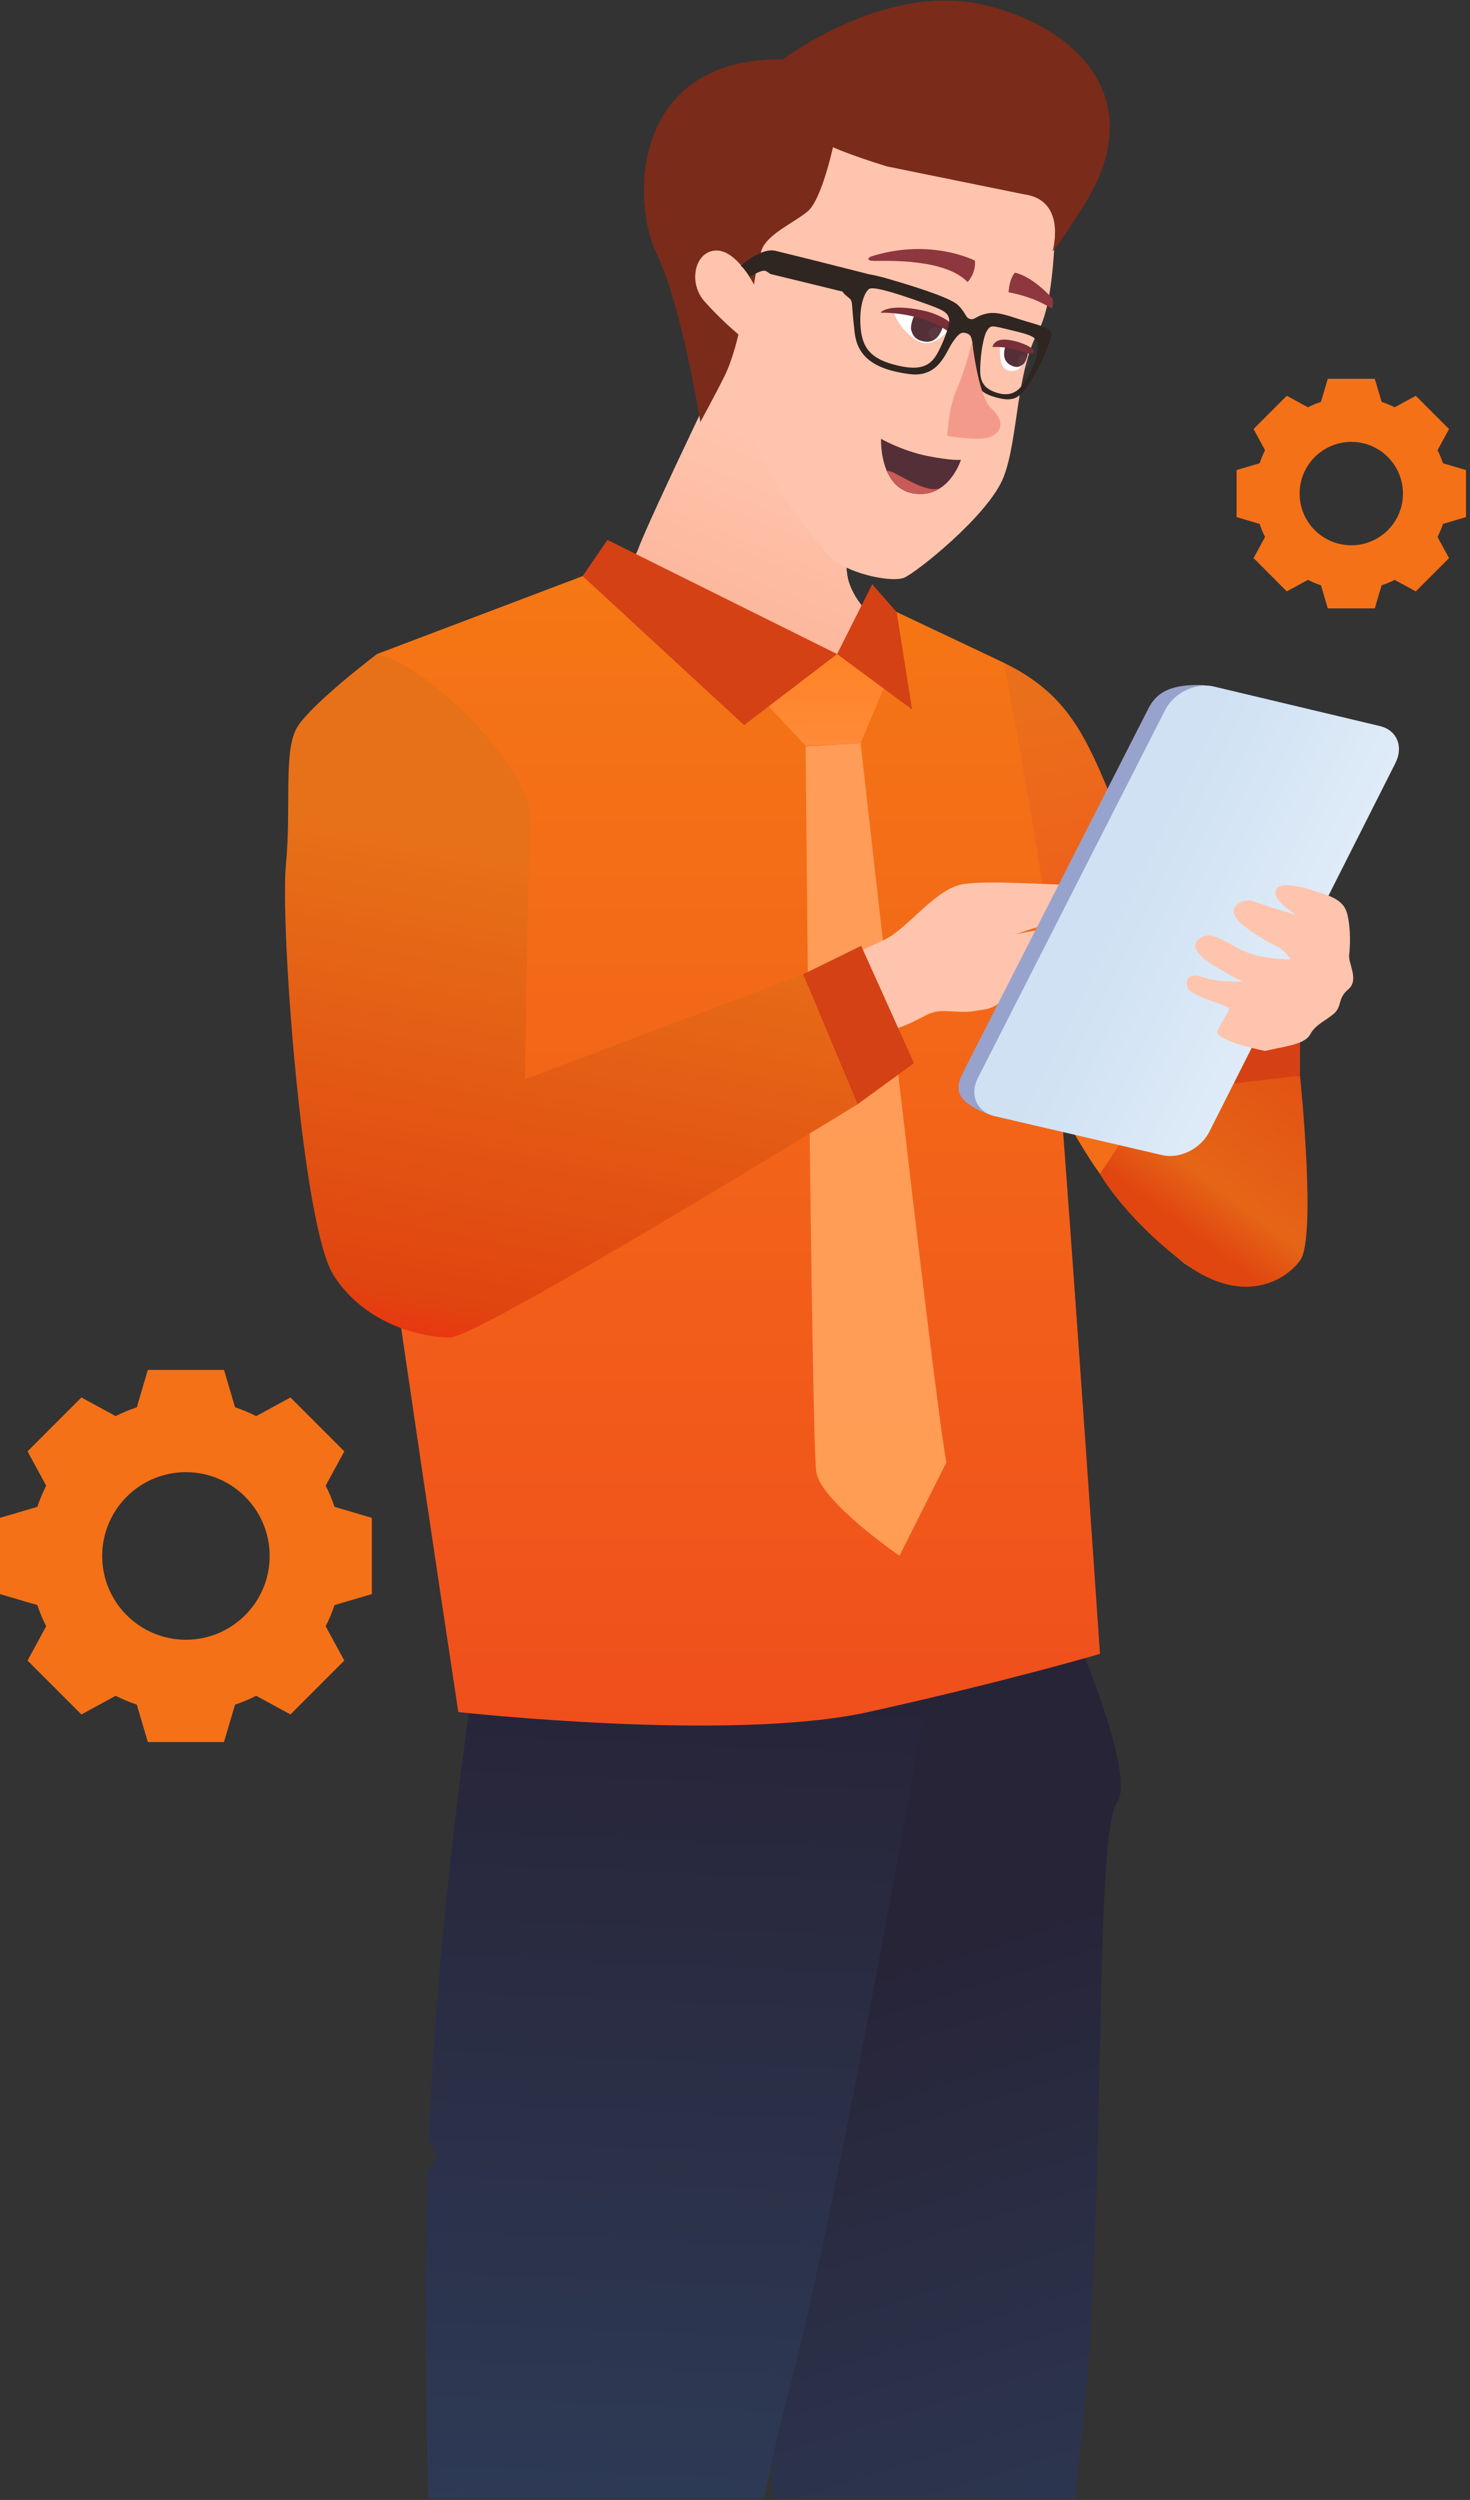
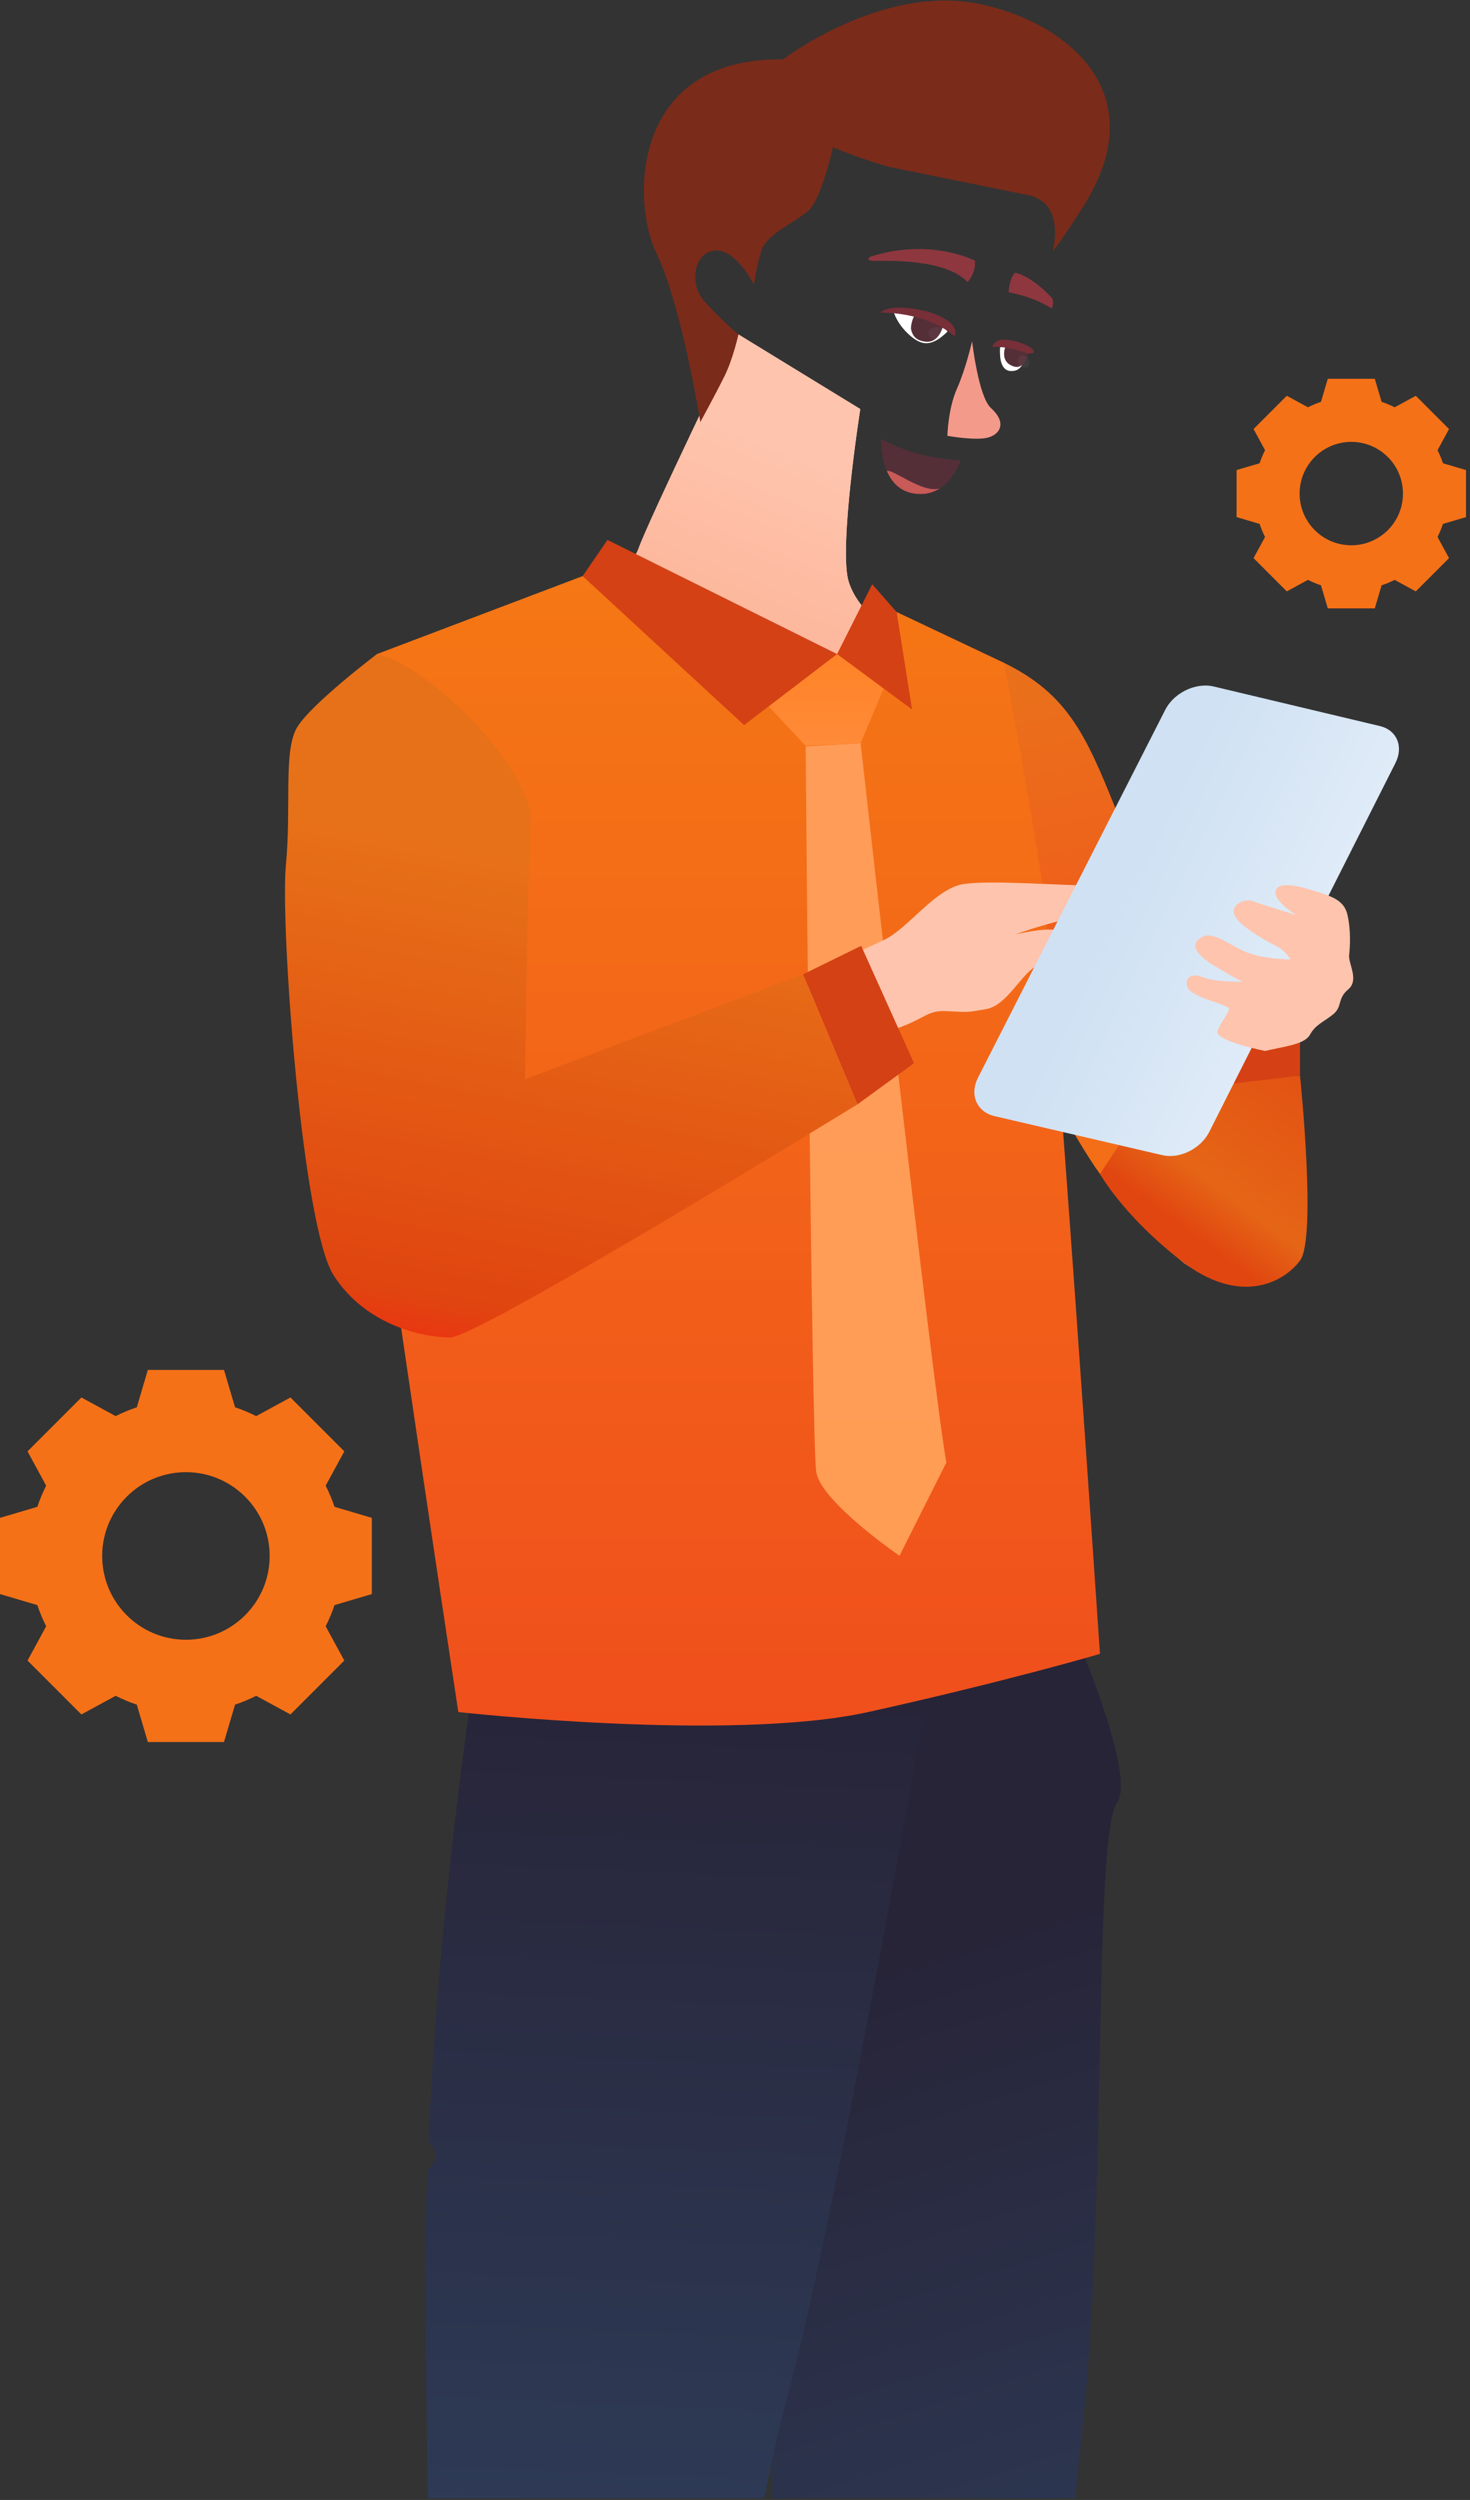
<svg xmlns="http://www.w3.org/2000/svg" width="233" height="396" viewBox="0 0 233 396" fill="none">
  <rect x="0" y="0" width="233" height="396" fill="#333333" stroke="none" />
  <path d="M137.401 259.395L123.174 308.963C123.174 308.963 122.058 371.671 122.417 395.723H170.414C171.402 386.695 172.139 379.22 172.515 374.073C175.131 338.199 173.598 290.461 177.069 285.501C180.541 280.539 167.698 252.463 167.698 252.463L137.401 259.395Z" fill="url(#paint0_linear)" />
  <path d="M76.11 259.395C76.11 259.395 69.713 297.505 67.913 339.36C69.051 340.187 69.605 341.869 68.318 343.153C68.127 343.344 67.934 343.531 67.743 343.721C67.574 348.565 67.467 353.444 67.447 358.305C67.409 367.577 67.563 380.645 67.839 395.723H121.142C122.421 389.341 123.585 384.123 124.582 380.488C133.145 349.292 149.717 252.808 149.717 252.808L76.11 259.395Z" fill="url(#paint1_linear)" />
  <path d="M159.633 152.719C159.835 162.372 170.902 181.308 174.347 185.949C177.794 190.591 184.161 196.535 184.161 196.535C184.161 196.535 189.431 186.695 194.297 181.68C199.161 176.668 198.35 167.757 198.35 167.757C198.35 167.757 187.809 162.001 186.999 153.089C186.187 144.179 176.661 128.583 176.661 128.583C176.661 128.583 159.43 143.065 159.633 152.719Z" fill="#F46E17" />
  <path d="M206.053 161.63C204.431 166.086 204.431 170.727 204.431 176.854C204.431 182.981 205.039 193.562 201.187 196.162C197.335 198.762 191.862 203.774 187.201 199.69C182.538 195.605 180.106 189.106 179.498 182.981C178.889 176.854 186.39 167.942 189.835 162.558L206.053 161.63Z" fill="#FEC4AD" />
  <path d="M174.348 185.949C174.348 185.949 178.004 192.528 187.202 199.691C196.398 206.852 203.37 203.261 206.054 199.691C208.734 196.117 206.054 170.375 206.054 170.375C206.054 170.375 196.324 171.841 189.837 162.559L174.348 185.949Z" fill="url(#paint2_linear)" />
  <path d="M195.541 171.635L206.053 170.374V161.63L195.541 162.558V171.635Z" fill="#D54114" />
  <path d="M101.153 87.033C99.485 91.765 83.801 97.268 83.801 97.268C83.801 97.268 131.223 151.571 149.53 151.228C167.837 150.884 141.529 100.019 141.529 100.019C141.529 100.019 136.203 97.349 134.535 92.188C132.867 87.027 136.357 64.796 136.357 64.796L117.042 52.976C117.042 52.976 102.821 82.301 101.153 87.033Z" fill="#FEC4AD" />
  <path d="M101.153 87.033C99.483 91.765 83.801 97.268 83.801 97.268C83.801 97.268 131.223 151.57 149.53 151.226C167.837 150.884 141.529 100.018 141.529 100.018C141.529 100.018 136.203 97.349 134.534 92.188C132.866 87.026 136.357 64.796 136.357 64.796L117.042 52.974C117.042 52.974 102.821 82.301 101.153 87.033Z" fill="url(#paint3_linear)" />
-   <path d="M160.195 23.009C163.1 25.796 167.908 31.372 167.466 34.558C167.023 37.746 167.15 47.606 164.572 52.453C160.995 59.18 161.41 69.482 159.091 75.526C156.772 81.569 145.148 90.77 143.296 91.517C141.444 92.264 135.192 91.062 132.19 88.722C129.187 86.384 113.404 66.232 117.043 52.976C117.043 52.976 110.104 54.308 107.718 41.068C107.095 37.614 120.97 28.145 123.156 24.782C128.471 16.613 147.283 23.548 152.684 24.092C158.084 24.636 160.195 23.009 160.195 23.009Z" fill="#FEC4AD" />
  <path d="M166.838 39.818C166.838 39.818 169.213 31.673 162.267 30.772L140.589 26.36C134.477 24.477 132.029 23.318 132.029 23.318C132.029 23.318 130.227 31.588 128.069 33.438C125.91 35.289 121.503 37.089 120.681 39.718C119.857 42.348 119.511 45.088 119.511 45.088C119.511 45.088 116.713 39.506 113.413 39.682C110.113 39.86 109.041 44.781 111.659 47.736C114.278 50.692 117.042 52.976 117.042 52.976C117.042 52.976 116.214 56.778 114.865 59.521C113.514 62.264 111.01 66.853 111.01 66.853C111.01 66.853 108.023 48.305 104.039 40.1C100.055 31.894 100.002 9.09 124.118 9.406C124.118 9.406 139.862 -2.652 155.455 0.666C168.965 3.541 183.27 14.634 171.593 32.88C167.543 39.208 166.838 39.818 166.838 39.818Z" fill="#7B2B1A" />
  <path d="M141.662 49.429C141.662 49.429 142.125 51.257 144.157 53.073C146.187 54.889 147.754 54.877 150.181 52.523C150.181 52.523 147.179 48.425 141.662 49.429Z" fill="white" />
  <path d="M145.429 49.846C144.721 49.581 144.299 51.722 144.41 52.179C144.59 52.914 144.91 53.862 146.569 54.109C149.011 54.47 149.53 51.383 149.53 51.383L145.429 49.846Z" fill="#542F38" />
  <g opacity="0.35">
    <g opacity="0.35">
      <path opacity="0.35" d="M148.483 51.813C147.442 51.729 146.754 52.81 147.388 53.378C148.023 53.946 148.928 54.19 149.218 53.318C149.508 52.446 149.526 51.896 148.483 51.813Z" fill="white" />
    </g>
  </g>
  <path d="M139.568 49.537C139.568 49.537 146.499 49.231 151.331 53.27C151.331 53.27 151.878 52.229 150.575 51.085C149.856 50.454 148.214 49.61 146.499 49.231C140.622 47.933 139.568 49.537 139.568 49.537Z" fill="#782F38" />
  <path d="M153.371 44.685C153.371 44.685 154.725 43.275 154.529 41.288C154.529 41.288 147.48 37.609 137.967 40.655C137.967 40.655 136.891 41.303 138.603 41.324C140.315 41.344 149.767 40.892 153.371 44.685Z" fill="#8E373F" />
  <path d="M162.668 55.183C162.668 55.183 162.62 58.339 160.877 58.71C158.568 59.2 158.444 56.731 158.502 55.058C158.502 55.058 160.581 53.794 162.668 55.183Z" fill="white" />
  <path d="M162.676 55.62C163.23 55.796 162.544 57.372 162.275 57.61C161.842 57.993 161.226 58.444 160.096 57.79C158.432 56.828 159.475 54.598 159.475 54.598L162.676 55.62Z" fill="#542F38" />
  <g opacity="0.35">
    <g opacity="0.35">
      <path opacity="0.35" d="M162.627 56.485C163.405 56.998 163.342 58.158 162.607 58.219C161.874 58.279 161.111 57.957 161.349 57.167C161.585 56.378 161.85 55.971 162.627 56.485Z" fill="white" />
    </g>
  </g>
  <path d="M163.414 55.964C164.194 56.01 164.025 55.312 162.761 54.707C161.361 54.035 159.775 53.742 158.951 53.8C157.455 53.91 157.312 54.963 157.312 54.963C159.35 54.867 161.287 55.372 162.914 56.041C163.062 55.988 163.224 55.953 163.414 55.964Z" fill="#782F38" />
  <path d="M166.747 47.202C163.264 43.484 160.859 43.196 160.859 43.196C159.935 44.248 159.865 46.303 159.865 46.303C163.092 46.896 165.295 47.982 166.731 48.88C166.98 48.1 166.964 47.492 166.747 47.202Z" fill="#8E373F" />
-   <path d="M118.828 43.851C118.828 43.851 120.564 42.771 121.242 42.891C121.55 42.944 122.077 43.393 122.077 43.393L133.484 46.172L137.346 43.341C137.346 43.341 127.649 40.877 122.898 39.729C120.645 39.184 117.428 42.088 117.428 42.088C117.428 42.088 118.22 42.751 118.828 43.851ZM137.764 45.769C138.496 45.263 142.858 46.74 146.118 47.893C149.38 49.048 150.466 49.432 150.457 50.875C150.453 51.405 149.957 53.241 148.901 55.361C147.844 57.481 146.597 59.171 141.38 57.668C137.7 56.609 136.524 54.755 136.372 51.3C136.238 48.295 137.032 46.277 137.764 45.769ZM156.325 52.597C157.036 51.36 157.065 51.549 160.422 52.339C163.781 53.128 164.034 53.435 164.405 54.267C164.776 55.099 164.288 57.389 162.756 59.937C161.929 61.313 160.81 63.04 158.122 62.251C155.237 61.405 155.262 59.659 155.416 57.273C155.57 54.889 156.064 53.051 156.325 52.597ZM133.43 45.796C133.373 46.413 134.592 47.152 134.774 47.383C135.17 47.881 134.913 47.852 135.465 52.676C135.87 56.233 138.22 58.512 144.194 59.261C148.757 59.835 149.869 55.9 150.936 54.297C152.002 52.695 152.473 52.575 153.152 52.777C153.814 52.975 154.097 53.309 154.209 55.259C154.321 57.208 152.901 61.357 157.296 62.775C160.326 63.753 161.454 63.285 162.934 61.057C164.252 59.073 165.305 56.996 165.916 55.351C166.532 53.688 166.942 52.693 166.23 52.224C165.352 51.649 164.013 51.303 162.688 50.913C160.034 50.135 158.252 49.293 156.457 49.66C154.661 50.027 154.518 50.74 153.757 50.528C152.978 50.312 153.157 49.585 151.808 48.295C150.458 47.005 143.385 44.929 140.733 44.151C138.08 43.372 134.274 42.659 133.889 43.696C133.682 44.253 133.496 45.077 133.43 45.796Z" fill="#2F2521" />
  <path d="M154.084 54.049C154.084 54.049 155.073 62.818 157.064 64.629C159.605 66.938 158.56 68.754 156.629 69.303C154.699 69.854 150.164 69.037 150.164 69.037C150.164 69.037 150.267 64.731 151.672 61.592C153.077 58.452 154.084 54.049 154.084 54.049Z" fill="#F49A8A" />
  <path d="M152.315 72.833C152.315 72.833 151.363 75.867 148.952 77.368C148.195 77.86 147.327 78.177 146.289 78.234C143.095 78.408 141.441 76.617 140.572 74.624C139.536 72.227 139.648 69.512 139.648 69.512C139.648 69.512 142.899 71.389 146.989 72.227C151.081 73.036 152.315 72.833 152.315 72.833Z" fill="#542F38" />
  <path d="M148.952 77.368C148.195 77.859 147.327 78.177 146.29 78.234C143.095 78.409 141.442 76.618 140.572 74.624C141.386 74.162 146.29 78.234 148.952 77.368Z" fill="#C85A58" />
  <path d="M149.498 144.921C152.538 160.515 164.701 168.313 164.701 168.313C176.256 145.477 186.593 143.249 186.593 143.249C186.593 143.249 181.728 140.465 176.864 128.212C171.998 115.959 168.958 109.832 159.137 104.992C159.137 104.992 146.457 129.325 149.498 144.921Z" fill="url(#paint4_linear)" />
  <path d="M59.751 103.605C59.751 103.605 54.497 134.407 54.925 145.879C55.353 157.349 72.645 271.193 72.645 271.193C72.645 271.193 115.877 276.004 137.612 271.193C159.348 266.383 174.348 261.981 174.348 261.981C174.348 261.981 166.843 150.88 165.129 139.408C163.417 127.936 159.137 104.992 159.137 104.992L142.12 96.944L132.683 103.605L92.35 91.255L59.751 103.605Z" fill="url(#paint5_linear)" />
  <path d="M127.695 118.24C127.695 118.24 128.651 228.395 129.374 233.142C130.097 237.89 142.573 246.443 142.573 246.443L150.006 231.652C147.837 220.047 136.41 117.714 136.41 117.714L127.695 118.24Z" fill="url(#paint6_linear)" />
  <path d="M188.448 143.3C186.191 142.507 176.435 140.147 172.643 140.238C168.852 140.328 157.344 139.368 152.799 140.023C148.252 140.679 144.04 147.024 140.164 148.863C138.111 149.838 134.032 151.723 129.143 153.912C130.812 158.218 132.373 162.559 133.937 166.899C136.365 165.222 138.487 163.991 140.1 163.543C146.693 161.71 146.509 159.984 150.059 160.164C153.608 160.344 153.069 160.392 156.271 159.856C159.473 159.322 161.689 154.647 163.979 153.199C166.268 151.751 169.633 150.206 169.233 148.999C168.833 147.791 168.675 146.312 160.98 147.996C160.98 147.996 168.301 145.351 171.555 145.31C174.809 145.267 181.691 146.143 184.945 146.102C188.199 146.058 190.705 144.094 188.448 143.3Z" fill="#FEC4AD" />
  <path d="M127.285 154.338L136.496 149.825L144.876 168.413L135.898 174.937L127.285 154.338Z" fill="#D44114" />
-   <path d="M156.196 176.339L182.651 182.472C185.368 183.088 188.658 181.447 190.008 178.813L219.402 120.641C220.74 118.031 219.658 115.407 216.97 114.777L190.758 108.523C185.928 108.352 183.45 109.463 182.071 112.141L152.64 169.889C151.25 172.591 151.618 174.399 156.196 176.339Z" fill="#97A3CC" />
  <path d="M184.702 112.423L155.021 170.7C153.621 173.424 154.818 176.159 157.685 176.809L184.265 182.987C187 183.605 190.305 181.964 191.66 179.321L221.169 120.891C222.513 118.272 221.417 115.64 218.712 115.009L192.362 108.739C191.938 108.64 191.501 108.592 191.06 108.592C188.544 108.592 185.882 110.128 184.702 112.423Z" fill="url(#paint7_linear)" />
  <path d="M200.532 166.475C203.195 165.798 206.745 165.527 207.632 163.9C208.52 162.276 209.851 161.87 211.331 160.65C212.809 159.431 211.921 158.212 213.697 156.722C215.472 155.231 213.697 152.658 213.844 151.303C213.992 149.947 214.141 147.238 213.549 144.8C212.957 142.362 210.591 141.819 207.484 140.871C204.379 139.922 202.159 139.922 202.159 141.412C202.159 142.903 205.413 144.935 205.413 144.935C205.413 144.935 200.088 143.31 198.609 142.767C197.129 142.226 194.763 143.446 195.799 145.206C196.835 146.967 201.124 149.271 202.455 149.947C203.787 150.624 204.527 151.979 204.527 151.979C204.527 151.979 200.532 151.979 197.723 150.895C194.912 149.812 192.396 147.374 190.475 148.458C188.551 149.542 189.587 150.895 191.509 152.387C191.509 152.387 195.651 154.96 196.983 155.502C196.983 155.502 192.84 155.638 190.769 154.824C188.699 154.012 187.664 154.96 188.255 156.45C188.847 157.942 194.616 159.16 194.763 159.702C194.912 160.243 193.728 161.599 192.988 163.224C192.249 164.85 200.532 166.475 200.532 166.475Z" fill="#FEC4AD" />
  <path d="M114.623 104.152L127.695 118.151L136.41 117.714L141.39 105.902L133.707 103.606L114.623 104.152Z" fill="url(#paint8_linear)" />
  <path d="M92.35 91.255L117.944 114.864L132.682 103.606L96.288 85.527L92.35 91.255Z" fill="url(#paint9_linear)" />
  <path d="M132.682 103.605L144.562 112.385L142.119 96.944L138.246 92.552L132.682 103.605Z" fill="url(#paint10_linear)" />
  <path d="M47.118 115.174C44.862 118.893 46.215 127.572 45.313 137.074C44.411 146.578 47.878 194.096 52.842 201.948C57.805 209.797 66.827 211.864 71.338 211.864C75.85 211.864 135.899 174.936 135.899 174.936L127.286 154.337L83.21 170.957C83.21 170.957 83.661 137.486 84.113 130.05C84.563 122.612 68.774 105.672 59.75 103.605C59.75 103.605 49.374 111.456 47.118 115.174Z" fill="url(#paint11_linear)" />
  <path d="M42.743 246.469C42.743 253.8 36.8 259.742 29.469 259.742C22.139 259.742 16.196 253.8 16.196 246.469C16.196 239.138 22.139 233.196 29.469 233.196C36.8 233.196 42.743 239.138 42.743 246.469ZM58.937 252.505V240.433L53.019 238.684C52.635 237.525 52.163 236.409 51.62 235.332L54.575 229.9L46.039 221.364L40.605 224.318C39.529 223.776 38.413 223.304 37.255 222.92L35.505 217H23.433L21.684 222.92C20.525 223.304 19.409 223.776 18.332 224.318L12.9 221.364L4.364 229.9L7.317 235.333C6.776 236.409 6.303 237.525 5.92 238.684L0 240.433V252.505L5.92 254.254C6.303 255.413 6.776 256.529 7.319 257.605L4.364 263.038L12.9 271.574L18.333 268.62C19.409 269.162 20.525 269.634 21.684 270.018L23.433 275.938H35.505L37.255 270.018C38.413 269.634 39.529 269.162 40.605 268.62L46.039 271.574L54.575 263.038L51.62 257.606C52.163 256.529 52.635 255.413 53.019 254.254L58.937 252.505Z" fill="#F57117" />
  <path d="M222.375 78.185C222.375 82.709 218.708 86.376 214.184 86.376C209.66 86.376 205.993 82.709 205.993 78.185C205.993 73.661 209.66 69.995 214.184 69.995C218.708 69.995 222.375 73.661 222.375 78.185ZM232.369 81.909V74.461L228.715 73.381C228.479 72.665 228.188 71.977 227.853 71.313L229.676 67.961L224.409 62.693L221.056 64.516C220.392 64.181 219.704 63.891 218.988 63.654L217.908 60H210.46L209.38 63.654C208.665 63.891 207.976 64.181 207.312 64.516L203.959 62.693L198.692 67.961L200.515 71.313C200.18 71.977 199.889 72.665 199.652 73.381L196 74.461V81.909L199.652 82.989C199.889 83.705 200.18 84.393 200.515 85.057L198.692 88.409L203.959 93.677L207.312 91.853C207.976 92.188 208.665 92.48 209.38 92.716L210.46 96.369H217.908L218.988 92.716C219.704 92.48 220.392 92.188 221.056 91.855L224.409 93.677L229.676 88.409L227.853 85.057C228.188 84.393 228.479 83.705 228.715 82.989L232.369 81.909Z" fill="#F57117" />
  <defs>
    <linearGradient id="paint0_linear" x1="139.839" y1="311.31" x2="185.733" y2="457.267" gradientUnits="userSpaceOnUse">
      <stop stop-color="#272438" />
      <stop offset="1" stop-color="#304260" />
    </linearGradient>
    <linearGradient id="paint1_linear" x1="110.041" y1="267.63" x2="102.511" y2="442.323" gradientUnits="userSpaceOnUse">
      <stop stop-color="#272438" />
      <stop offset="1" stop-color="#304260" />
    </linearGradient>
    <linearGradient id="paint2_linear" x1="209.87" y1="165.119" x2="187.832" y2="194.698" gradientUnits="userSpaceOnUse">
      <stop stop-color="#E24D12" />
      <stop offset="0.771" stop-color="#E56516" />
      <stop offset="1" stop-color="#E14610" />
    </linearGradient>
    <linearGradient id="paint3_linear" x1="124.498" y1="71" x2="111.998" y2="102" gradientUnits="userSpaceOnUse">
      <stop stop-color="#FEC4AD" />
      <stop offset="1" stop-color="#FDB599" />
    </linearGradient>
    <linearGradient id="paint4_linear" x1="161.168" y1="111.427" x2="174.747" y2="175.927" gradientUnits="userSpaceOnUse">
      <stop stop-color="#EA6F1B" />
      <stop offset="0.771" stop-color="#F1571B" />
      <stop offset="1" stop-color="#F1561B" />
    </linearGradient>
    <linearGradient id="paint5_linear" x1="114.624" y1="91.254" x2="114.624" y2="273.332" gradientUnits="userSpaceOnUse">
      <stop stop-color="#F57715" />
      <stop offset="1" stop-color="#F04F1C" />
    </linearGradient>
    <linearGradient id="paint6_linear" x1="138.85" y1="246.442" x2="138.85" y2="117.713" gradientUnits="userSpaceOnUse">
      <stop stop-color="#FF9D55" />
      <stop offset="1" stop-color="#FF9C58" />
    </linearGradient>
    <linearGradient id="paint7_linear" x1="231.744" y1="160.406" x2="173.642" y2="132.018" gradientUnits="userSpaceOnUse">
      <stop stop-color="#EEF4FB" />
      <stop offset="0.874" stop-color="#CFE1F3" />
      <stop offset="1" stop-color="#CFE1F3" />
    </linearGradient>
    <linearGradient id="paint8_linear" x1="128.006" y1="118.15" x2="128.006" y2="103.605" gradientUnits="userSpaceOnUse">
      <stop stop-color="#FF8A38" />
      <stop offset="1" stop-color="#FF8327" />
    </linearGradient>
    <linearGradient id="paint9_linear" x1="112.516" y1="90.826" x2="112.516" y2="113.182" gradientUnits="userSpaceOnUse">
      <stop stop-color="#D44114" />
      <stop offset="1" stop-color="#D44114" />
    </linearGradient>
    <linearGradient id="paint10_linear" x1="138.622" y1="90.826" x2="138.622" y2="113.182" gradientUnits="userSpaceOnUse">
      <stop stop-color="#D44114" />
      <stop offset="1" stop-color="#D44114" />
    </linearGradient>
    <linearGradient id="paint11_linear" x1="92.673" y1="138.044" x2="75.014" y2="228.108" gradientUnits="userSpaceOnUse">
      <stop stop-color="#E77118" />
      <stop offset="0.771" stop-color="#E04510" />
      <stop offset="1" stop-color="#FF1515" />
    </linearGradient>
  </defs>
</svg>